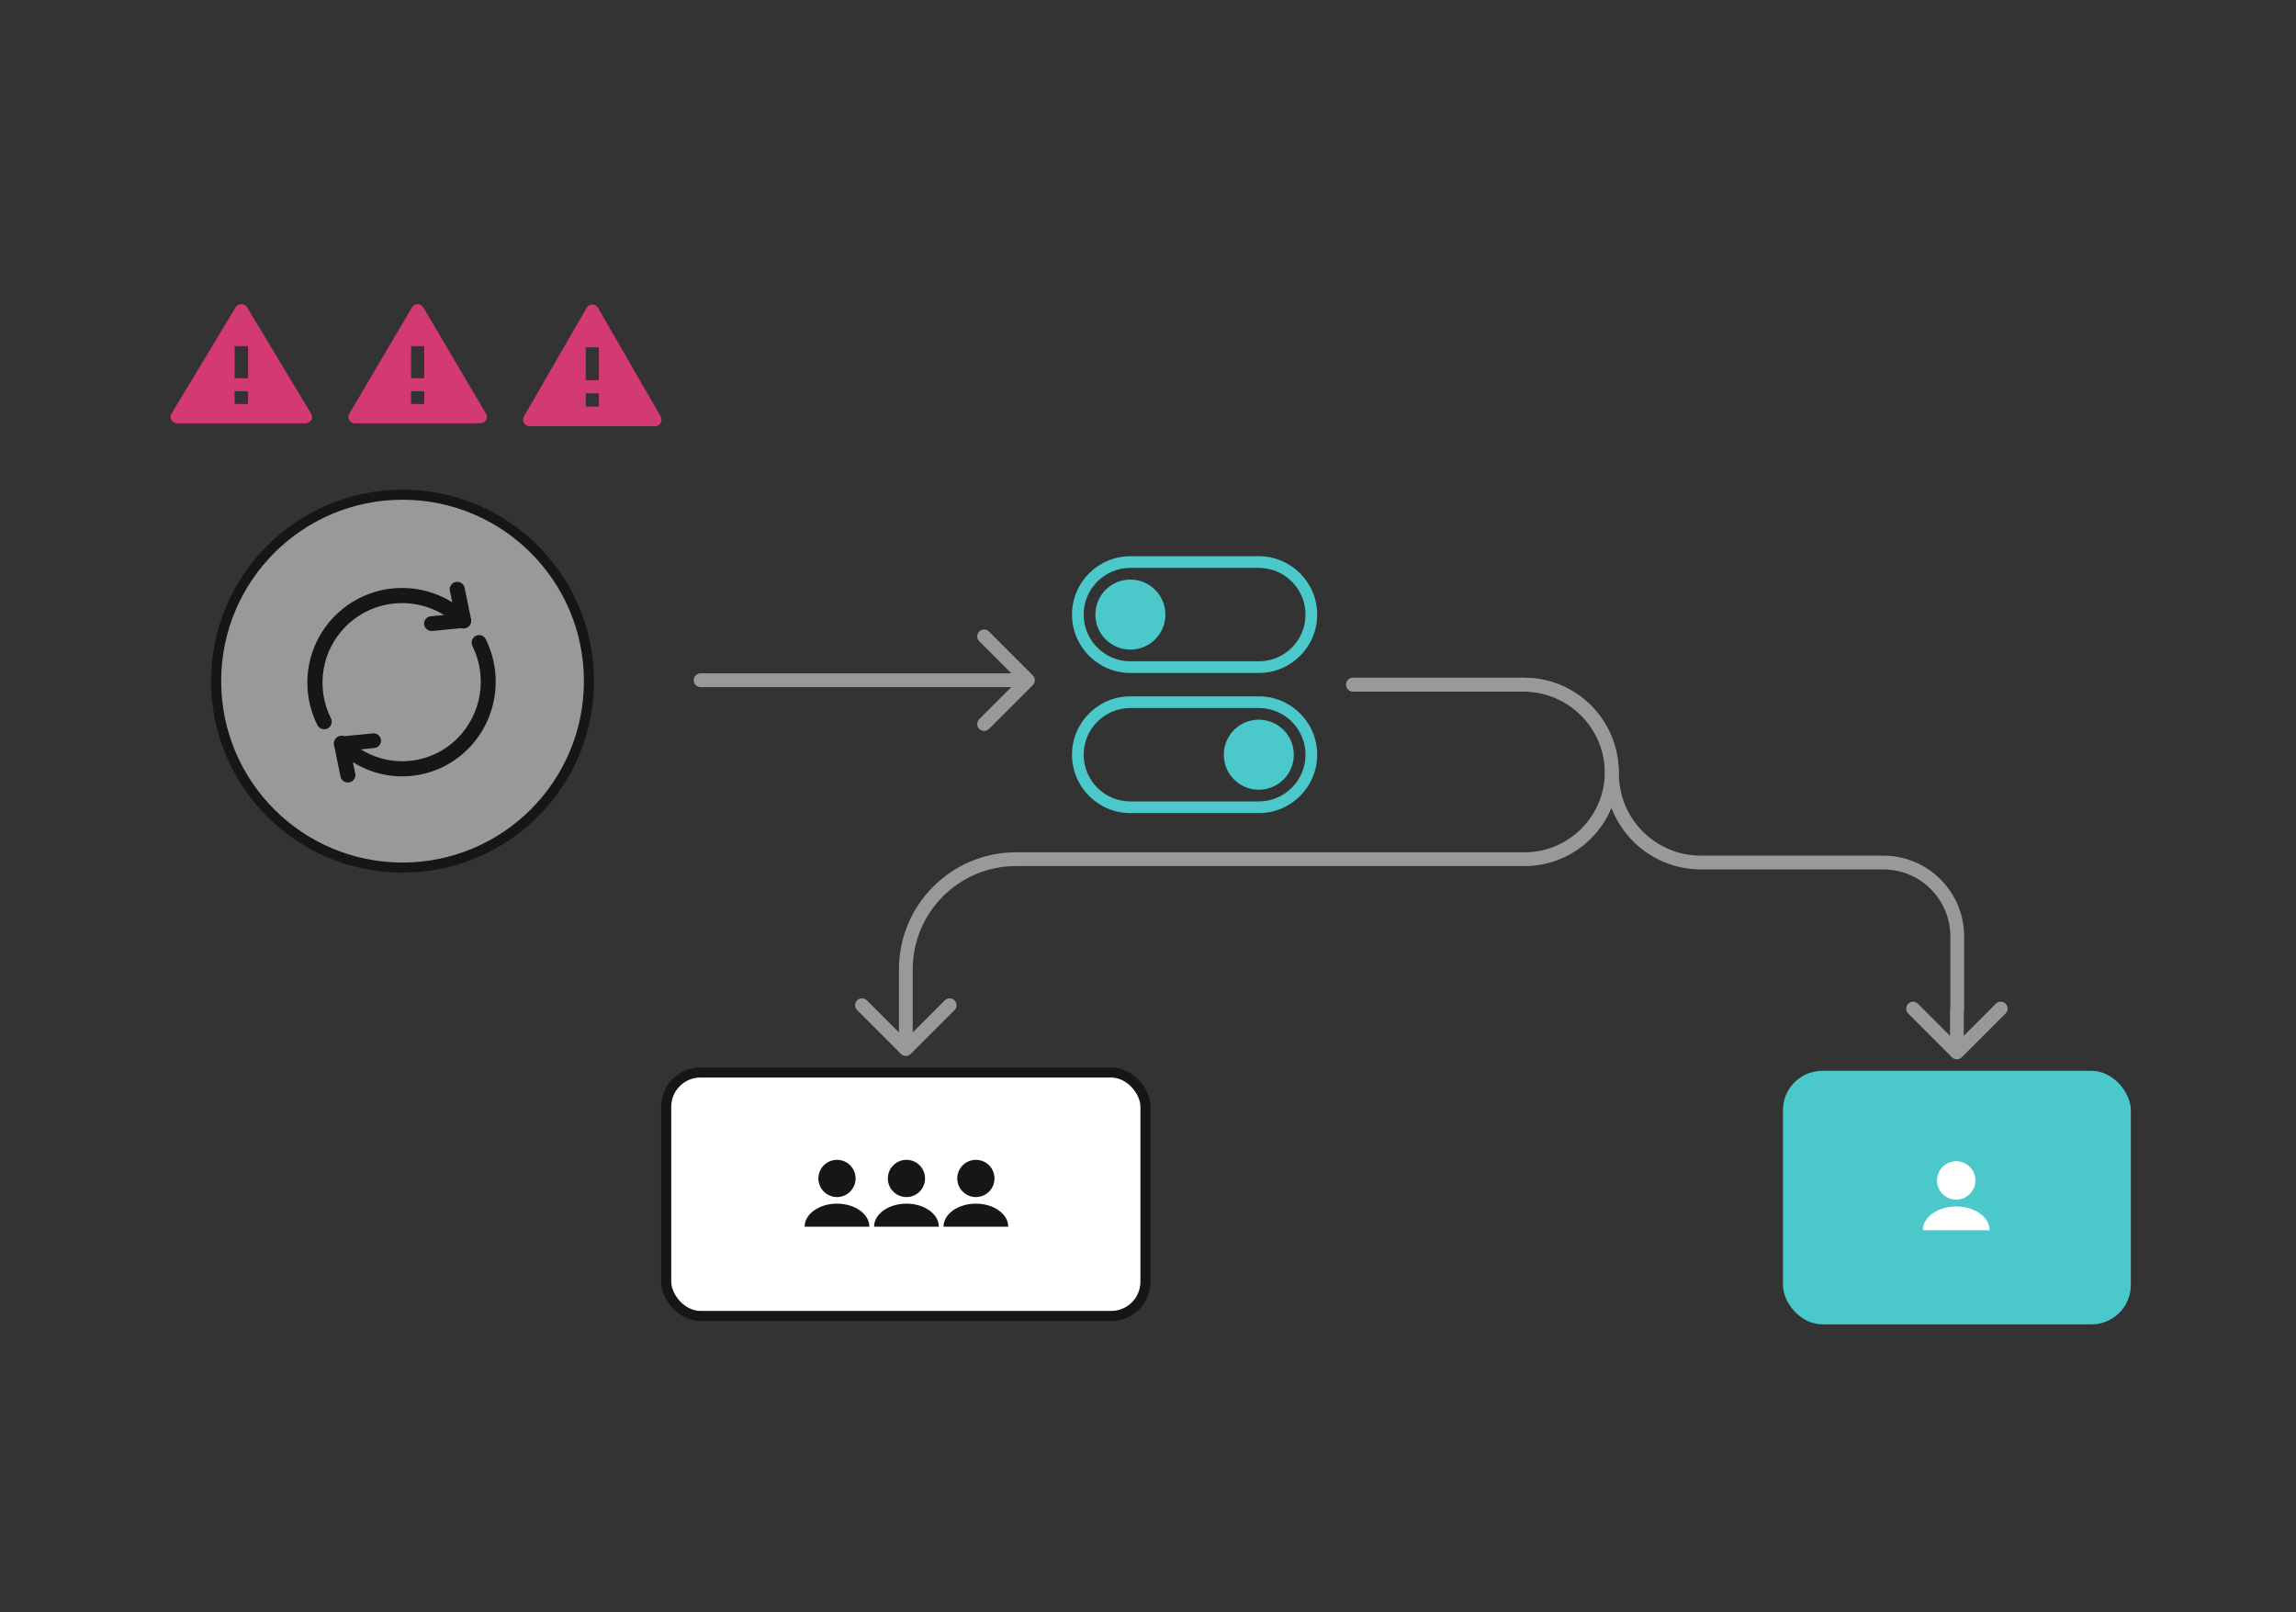
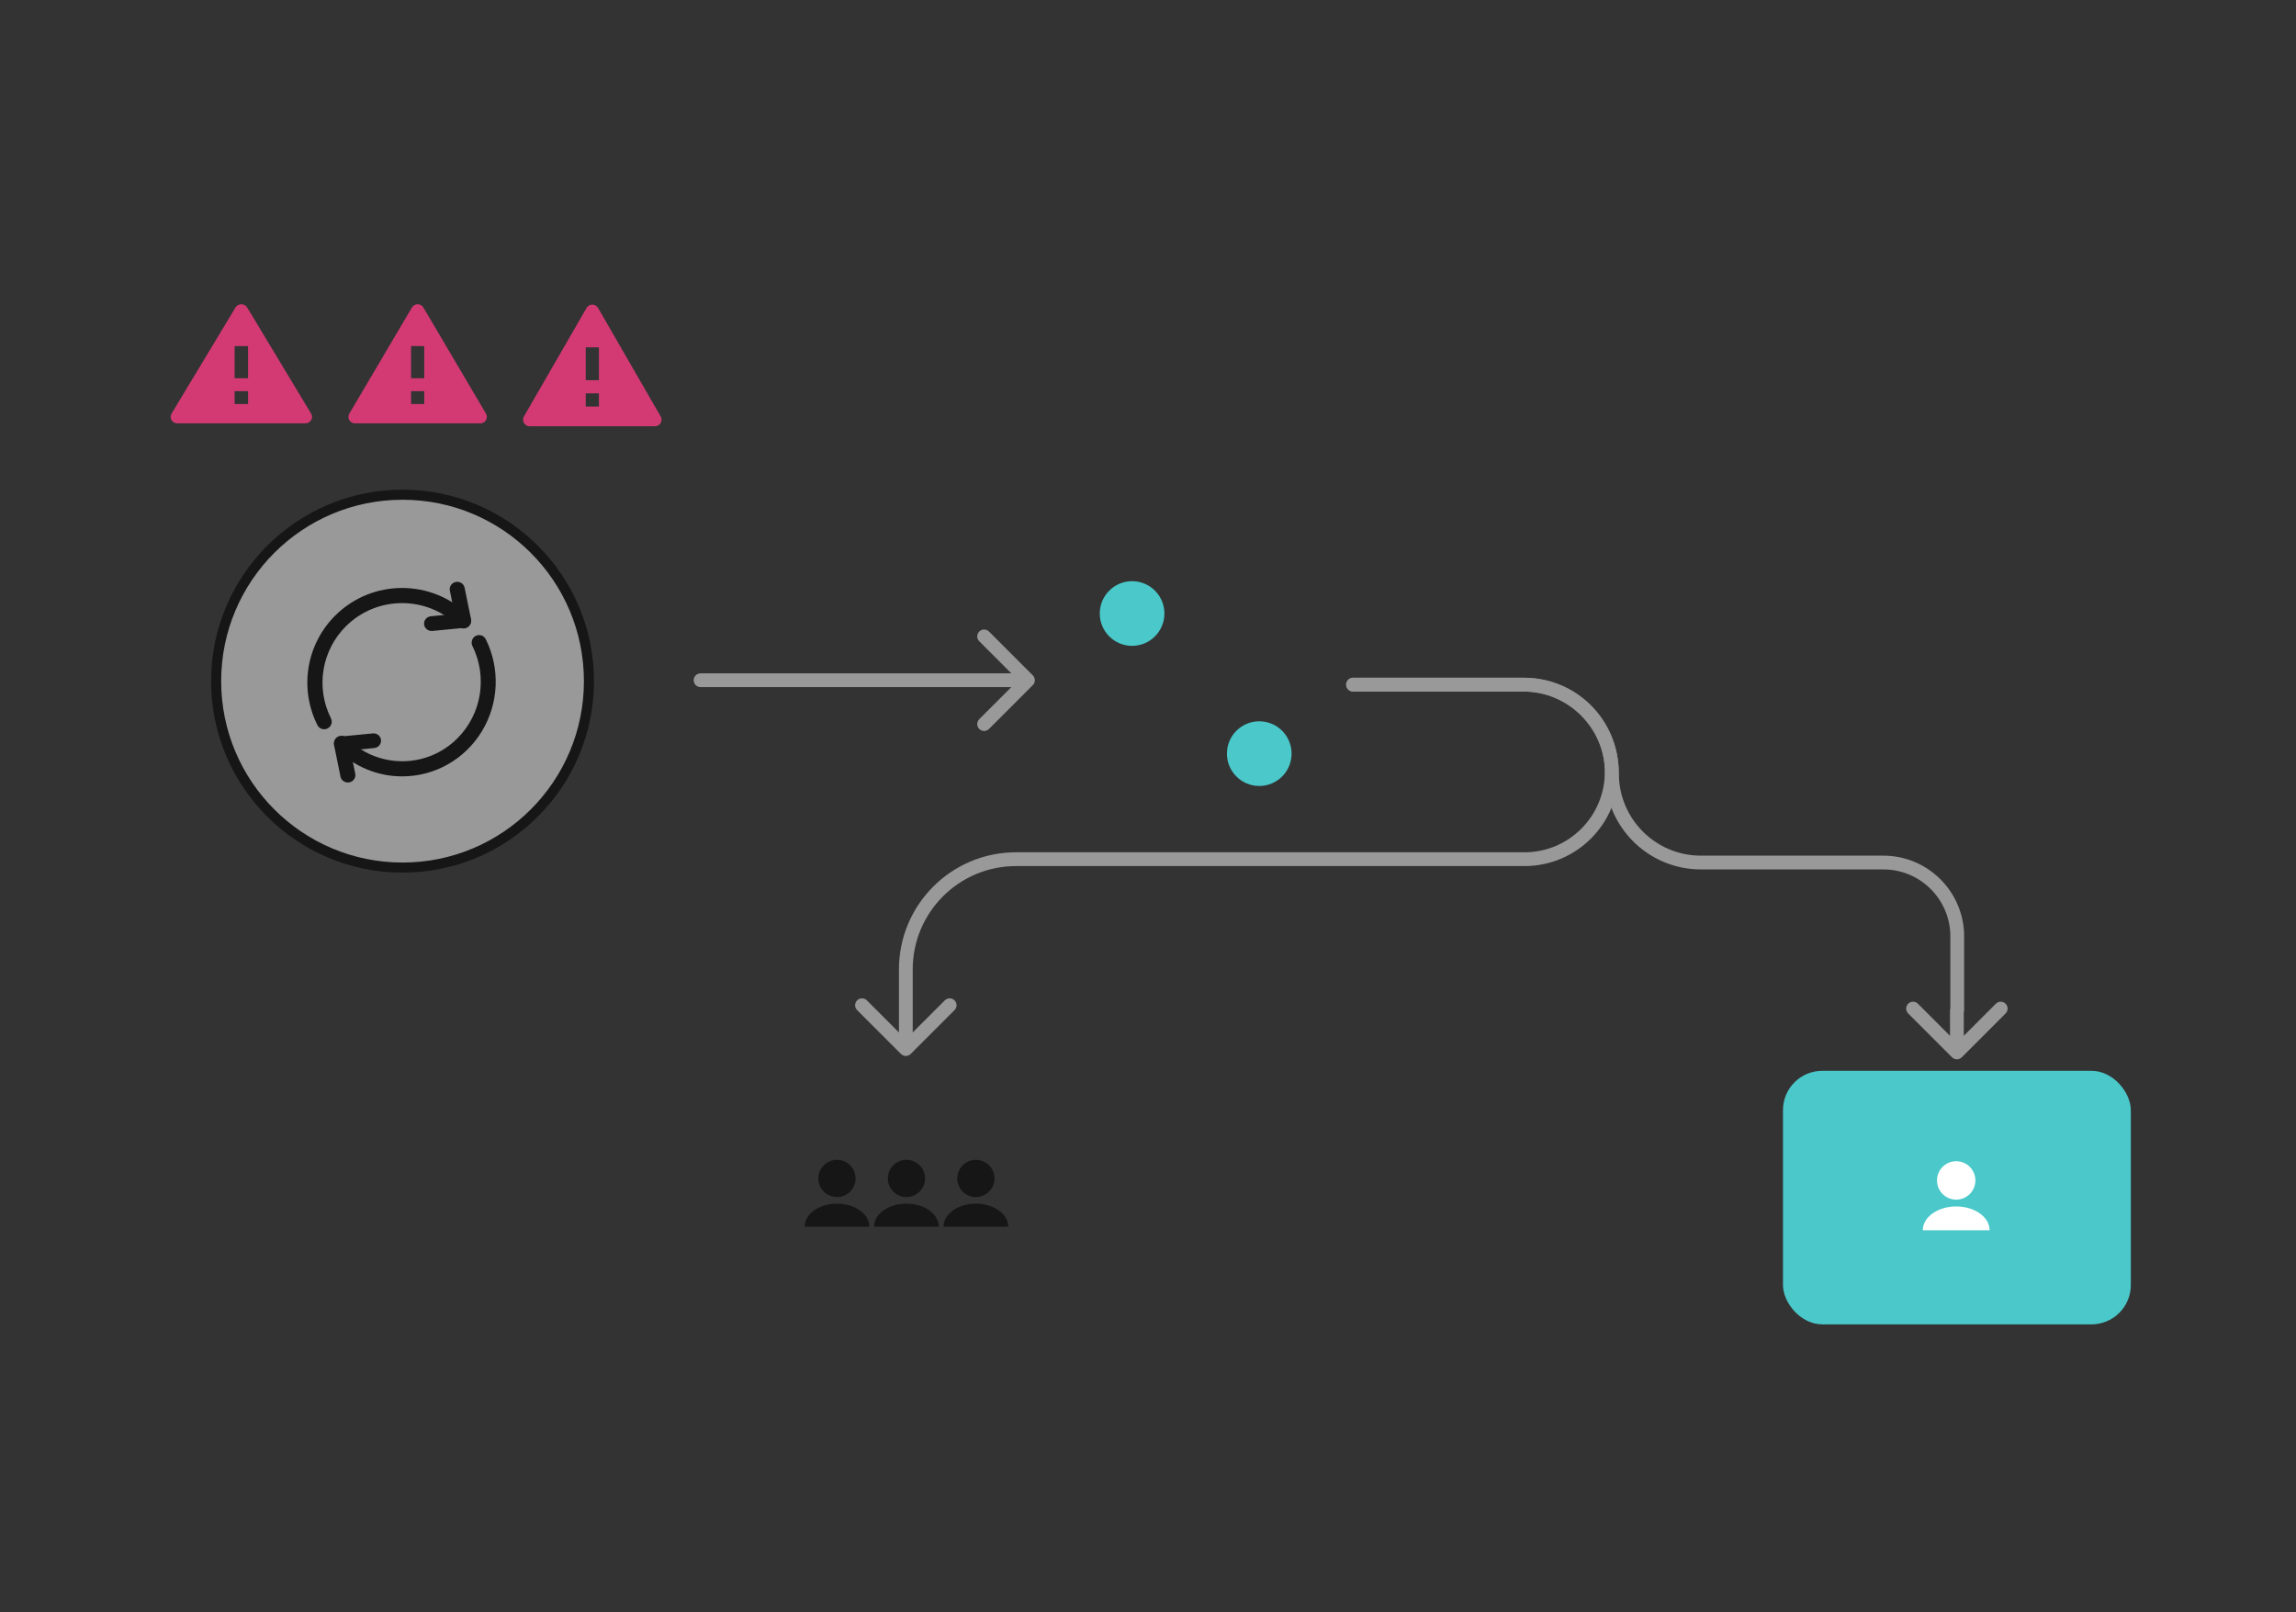
<svg xmlns="http://www.w3.org/2000/svg" width="500" height="351" viewBox="0 0 500 351" fill="none">
  <rect x="0" y="0" width="500" height="351" fill="#333333" stroke="none" />
  <g clip-path="url(#clip0_5783_40746)">
    <path d="M130.228 67.036L143.873 90.671C143.998 90.888 144.065 91.135 144.065 91.387C144.065 91.638 143.998 91.885 143.873 92.103C143.747 92.321 143.566 92.502 143.348 92.627C143.131 92.753 142.884 92.819 142.632 92.819H115.343C115.091 92.819 114.844 92.753 114.626 92.627C114.409 92.502 114.228 92.321 114.102 92.103C113.976 91.885 113.91 91.638 113.91 91.387C113.91 91.135 113.976 90.888 114.102 90.671L127.747 67.036C127.873 66.819 128.053 66.638 128.271 66.512C128.489 66.386 128.736 66.32 128.987 66.32C129.239 66.32 129.486 66.386 129.704 66.512C129.921 66.638 130.102 66.819 130.228 67.036ZM127.555 85.657V88.522H130.42V85.657H127.555ZM127.555 75.631V82.793H130.42V75.631H127.555Z" fill="#D33A73" />
  </g>
  <g clip-path="url(#clip1_5783_40746)">
    <path d="M53.823 66.943L67.758 90.075C67.887 90.288 67.954 90.529 67.954 90.775C67.954 91.022 67.887 91.263 67.758 91.476C67.63 91.689 67.445 91.867 67.223 91.99C67 92.113 66.748 92.177 66.491 92.177H38.621C38.364 92.177 38.112 92.113 37.89 91.99C37.667 91.867 37.483 91.689 37.354 91.476C37.226 91.263 37.158 91.022 37.158 90.775C37.158 90.529 37.226 90.288 37.354 90.075L51.289 66.943C51.418 66.73 51.602 66.553 51.825 66.43C52.047 66.307 52.299 66.242 52.556 66.242C52.813 66.242 53.065 66.307 53.288 66.43C53.51 66.553 53.695 66.73 53.823 66.943ZM51.093 85.168V87.972H54.019V85.168H51.093ZM51.093 75.355V82.364H54.019V75.355H51.093Z" fill="#D33A73" />
  </g>
  <g clip-path="url(#clip2_5783_40746)">
    <path d="M92.194 66.945L105.838 90.076C105.964 90.29 106.03 90.531 106.03 90.777C106.03 91.023 105.964 91.265 105.838 91.478C105.713 91.692 105.532 91.868 105.314 91.992C105.096 92.115 104.849 92.179 104.598 92.179H77.308C77.057 92.179 76.81 92.115 76.592 91.992C76.374 91.868 76.194 91.692 76.068 91.478C75.942 91.265 75.876 91.023 75.876 90.777C75.876 90.531 75.942 90.29 76.068 90.076L89.713 66.945C89.838 66.732 90.019 66.555 90.237 66.432C90.455 66.309 90.702 66.244 90.953 66.244C91.205 66.244 91.452 66.309 91.669 66.432C91.887 66.555 92.068 66.732 92.194 66.945ZM89.521 85.17V87.974H92.386V85.17H89.521ZM89.521 75.356V82.366H92.386V75.356H89.521Z" fill="#D33A73" />
  </g>
-   <path fill-rule="evenodd" clip-rule="evenodd" d="M274.13 146.536H246.163C239.142 146.536 233.451 140.844 233.451 133.824C233.451 126.803 239.142 121.111 246.163 121.111H274.13C281.15 121.111 286.842 126.803 286.842 133.824C286.842 140.844 281.15 146.536 274.13 146.536ZM274.13 123.654H246.163C240.547 123.654 235.993 128.207 235.993 133.824C235.993 139.44 240.547 143.993 246.163 143.993H274.13C279.746 143.993 284.3 139.44 284.3 133.824C284.3 128.207 279.746 123.654 274.13 123.654ZM246.163 141.451C241.952 141.451 238.536 138.036 238.536 133.824C238.536 129.612 241.952 126.196 246.163 126.196C250.375 126.196 253.79 129.612 253.79 133.824C253.79 138.036 250.375 141.451 246.163 141.451ZM246.163 128.739C243.355 128.739 241.078 131.015 241.078 133.824C241.078 136.632 243.355 138.908 246.163 138.908C248.971 138.908 251.248 136.632 251.248 133.824C251.248 131.015 248.971 128.739 246.163 128.739ZM246.163 151.621H274.13C281.15 151.621 286.842 157.313 286.842 164.333C286.842 171.353 281.15 177.045 274.13 177.045H246.163C239.142 177.045 233.451 171.353 233.451 164.333C233.451 157.313 239.142 151.621 246.163 151.621ZM246.163 174.503H274.13C279.746 174.503 284.3 169.949 284.3 164.333C284.3 158.717 279.746 154.163 274.13 154.163H246.163C240.547 154.163 235.993 158.717 235.993 164.333C235.993 169.949 240.547 174.503 246.163 174.503ZM274.13 156.706C278.342 156.706 281.757 160.121 281.757 164.333C281.757 168.544 278.342 171.96 274.13 171.96C269.918 171.96 266.503 168.544 266.503 164.333C266.503 160.121 269.918 156.706 274.13 156.706ZM274.13 169.418C276.938 169.418 279.215 167.141 279.215 164.333C279.215 161.525 276.938 159.248 274.13 159.248C271.322 159.248 269.045 161.525 269.045 164.333C269.045 167.141 271.322 169.418 274.13 169.418Z" fill="#4AC8CA" />
  <circle cx="246.535" cy="133.587" r="7.041" fill="#4AC8CA" />
  <circle cx="274.228" cy="164.097" r="7.041" fill="#4AC8CA" />
  <path d="M152.562 146.615C151.734 146.615 151.062 147.287 151.062 148.115C151.062 148.944 151.734 149.615 152.562 149.615V146.615ZM224.919 149.176C225.504 148.59 225.504 147.64 224.919 147.055L215.373 137.509C214.787 136.923 213.837 136.923 213.251 137.509C212.666 138.094 212.666 139.044 213.251 139.63L221.737 148.115L213.251 156.601C212.666 157.186 212.666 158.136 213.251 158.722C213.837 159.308 214.787 159.308 215.373 158.722L224.919 149.176ZM152.562 149.615H223.858V146.615H152.562V149.615Z" fill="#999999" />
  <rect x="388.279" y="233.16" width="75.749" height="55.207" rx="8.559" fill="#4AC8CA" />
  <circle cx="426.003" cy="257.029" r="4.183" fill="white" />
  <path d="M426.001 262.693C421.982 262.693 418.724 265.015 418.724 267.878H433.278C433.278 265.015 430.02 262.693 426.001 262.693Z" fill="white" />
-   <rect x="145.08" y="233.527" width="104.368" height="53.013" rx="7.462" fill="white" stroke="#161616" stroke-width="2.194" />
  <circle cx="182.272" cy="256.597" r="4.053" fill="#161616" />
  <path d="M182.271 262.084C178.378 262.084 175.222 264.333 175.222 267.107L189.321 267.107C189.321 264.333 186.165 262.084 182.271 262.084Z" fill="#161616" />
  <circle cx="197.396" cy="256.597" r="4.053" fill="#161616" />
  <path d="M197.395 262.084C193.502 262.084 190.346 264.333 190.346 267.107L204.445 267.107C204.445 264.333 201.289 262.084 197.395 262.084Z" fill="#161616" />
  <circle cx="212.519" cy="256.597" r="4.053" fill="#161616" />
  <path d="M212.518 262.084C208.625 262.084 205.469 264.333 205.469 267.107L219.568 267.107C219.568 264.333 216.412 262.084 212.518 262.084Z" fill="#161616" />
  <path d="M294.657 147.576C293.829 147.576 293.157 148.248 293.157 149.076C293.157 149.905 293.829 150.576 294.657 150.576V147.576ZM196.203 229.489C196.789 230.075 197.739 230.075 198.324 229.489L207.87 219.943C208.456 219.357 208.456 218.407 207.87 217.822C207.284 217.236 206.335 217.236 205.749 217.822L197.264 226.307L188.778 217.822C188.193 217.236 187.243 217.236 186.657 217.822C186.071 218.407 186.071 219.357 186.657 219.943L196.203 229.489ZM294.657 150.576H331.98V147.576H294.657V150.576ZM331.98 185.58H221.264V188.58H331.98V185.58ZM195.764 211.08V228.428H198.764V211.08H195.764ZM221.264 185.58C207.18 185.58 195.764 196.997 195.764 211.08H198.764C198.764 198.654 208.837 188.58 221.264 188.58V185.58ZM349.482 168.078C349.482 177.744 341.646 185.58 331.98 185.58V188.58C343.303 188.58 352.482 179.401 352.482 168.078H349.482ZM331.98 150.576C341.646 150.576 349.482 158.412 349.482 168.078H352.482C352.482 156.755 343.303 147.576 331.98 147.576V150.576Z" fill="#999999" />
  <path d="M294.657 147.576C293.829 147.576 293.157 148.248 293.157 149.076C293.157 149.905 293.829 150.576 294.657 150.576V147.576ZM425.093 230.219C425.679 230.805 426.629 230.805 427.215 230.219L436.761 220.673C437.346 220.088 437.346 219.138 436.761 218.552C436.175 217.966 435.225 217.966 434.639 218.552L426.154 227.037L417.669 218.552C417.083 217.966 416.133 217.966 415.547 218.552C414.962 219.138 414.962 220.088 415.547 220.673L425.093 230.219ZM294.657 150.576H331.674V147.576H294.657V150.576ZM370.409 189.311H410.137V186.311H370.409V189.311ZM424.729 203.903V219.957H427.729V203.903H424.729ZM424.654 220.031V229.159H427.654V220.031H424.654ZM426.191 218.494C425.342 218.494 424.654 219.182 424.654 220.031H427.654C427.654 220.839 426.999 221.494 426.191 221.494V218.494ZM424.729 219.957C424.729 219.149 425.384 218.494 426.191 218.494V221.494C427.04 221.494 427.729 220.806 427.729 219.957H424.729ZM410.137 189.311C418.196 189.311 424.729 195.844 424.729 203.903H427.729C427.729 194.187 419.853 186.311 410.137 186.311V189.311ZM349.541 168.444C349.541 179.968 358.884 189.311 370.409 189.311V186.311C360.541 186.311 352.541 178.312 352.541 168.444H349.541ZM331.674 150.576C341.542 150.576 349.541 158.576 349.541 168.444H352.541C352.541 156.919 343.198 147.576 331.674 147.576V150.576Z" fill="#999999" />
  <circle cx="87.662" cy="148.314" r="40.594" fill="white" fill-opacity="0.5" stroke="#161616" stroke-width="2.194" />
  <path d="M70.597 158.792C70.291 158.793 69.991 158.708 69.73 158.547C69.47 158.386 69.26 158.156 69.123 157.883C67.177 154.01 66.502 149.623 67.194 145.345C67.887 141.067 69.911 137.117 72.979 134.056C81.019 126.015 94.1 126.015 102.139 134.056C102.439 134.367 102.605 134.784 102.601 135.216C102.598 135.648 102.424 136.061 102.119 136.367C101.813 136.672 101.4 136.846 100.968 136.849C100.536 136.853 100.12 136.687 99.809 136.387C93.052 129.631 82.067 129.631 75.309 136.387C72.732 138.958 71.031 142.277 70.449 145.871C69.868 149.466 70.435 153.152 72.07 156.405C72.196 156.656 72.256 156.935 72.243 157.216C72.231 157.497 72.147 157.77 72 158.009C71.852 158.249 71.646 158.446 71.401 158.583C71.155 158.72 70.879 158.792 70.598 158.792H70.597Z" fill="#161616" />
  <path d="M87.594 169.048C84.921 169.053 82.274 168.523 79.804 167.488C77.335 166.453 75.091 164.934 73.202 163.018C73.051 162.865 72.931 162.684 72.85 162.484C72.768 162.284 72.726 162.07 72.726 161.853C72.725 161.637 72.768 161.422 72.849 161.222C72.931 161.022 73.051 160.841 73.202 160.688C73.353 160.534 73.532 160.413 73.729 160.33C73.927 160.247 74.138 160.205 74.352 160.204C74.566 160.204 74.777 160.247 74.974 160.33C75.172 160.413 75.351 160.534 75.502 160.687C82.172 167.443 93.016 167.443 99.686 160.687C102.23 158.116 103.909 154.797 104.483 151.202C105.057 147.608 104.497 143.922 102.883 140.668C102.69 140.278 102.658 139.825 102.794 139.41C102.929 138.995 103.222 138.652 103.608 138.456C103.994 138.26 104.441 138.227 104.85 138.365C105.259 138.503 105.598 138.8 105.792 139.191C107.348 142.334 108.085 145.83 107.932 149.343C107.779 152.857 106.741 156.273 104.917 159.265C103.093 162.258 100.544 164.728 97.511 166.44C94.479 168.153 91.065 169.05 87.594 169.048Z" fill="#161616" />
  <path d="M93.977 137.389C93.558 137.387 93.155 137.228 92.852 136.944C92.549 136.66 92.368 136.274 92.348 135.864C92.327 135.454 92.468 135.052 92.741 134.74C93.014 134.429 93.399 134.232 93.816 134.19L99.001 133.684L97.961 128.586C97.882 128.171 97.973 127.743 98.215 127.393C98.457 127.043 98.829 126.801 99.253 126.718C99.676 126.636 100.115 126.72 100.476 126.952C100.836 127.185 101.088 127.547 101.177 127.96L102.57 134.796C102.614 135.015 102.612 135.242 102.562 135.46C102.512 135.678 102.416 135.884 102.28 136.064C102.144 136.244 101.97 136.394 101.772 136.504C101.573 136.615 101.352 136.684 101.125 136.706L94.142 137.387C94.086 137.387 94.032 137.389 93.977 137.389Z" fill="#161616" />
  <path d="M75.754 170.385C75.375 170.385 75.008 170.256 74.716 170.021C74.423 169.787 74.223 169.46 74.149 169.097L72.757 162.278C72.713 162.059 72.715 161.833 72.765 161.615C72.815 161.397 72.911 161.191 73.047 161.012C73.183 160.832 73.357 160.683 73.555 160.572C73.754 160.462 73.975 160.394 74.202 160.372L81.179 159.692C81.611 159.649 82.043 159.776 82.38 160.045C82.716 160.314 82.93 160.702 82.973 161.125C83.016 161.547 82.886 161.969 82.611 162.298C82.336 162.627 81.939 162.835 81.507 162.878L76.326 163.383L77.364 168.471C77.412 168.704 77.405 168.944 77.346 169.173C77.287 169.403 77.177 169.618 77.023 169.801C76.869 169.984 76.675 170.131 76.456 170.232C76.236 170.333 75.997 170.386 75.754 170.385Z" fill="#161616" />
  <defs>
    <clipPath id="clip0_5783_40746">
      <rect width="34.377" height="34.377" fill="white" transform="translate(111.8 62.738)" />
    </clipPath>
    <clipPath id="clip1_5783_40746">
      <rect width="35.109" height="33.646" fill="white" transform="translate(35 62.738)" />
    </clipPath>
    <clipPath id="clip2_5783_40746">
      <rect width="34.377" height="33.646" fill="white" transform="translate(73.766 62.738)" />
    </clipPath>
  </defs>
</svg>